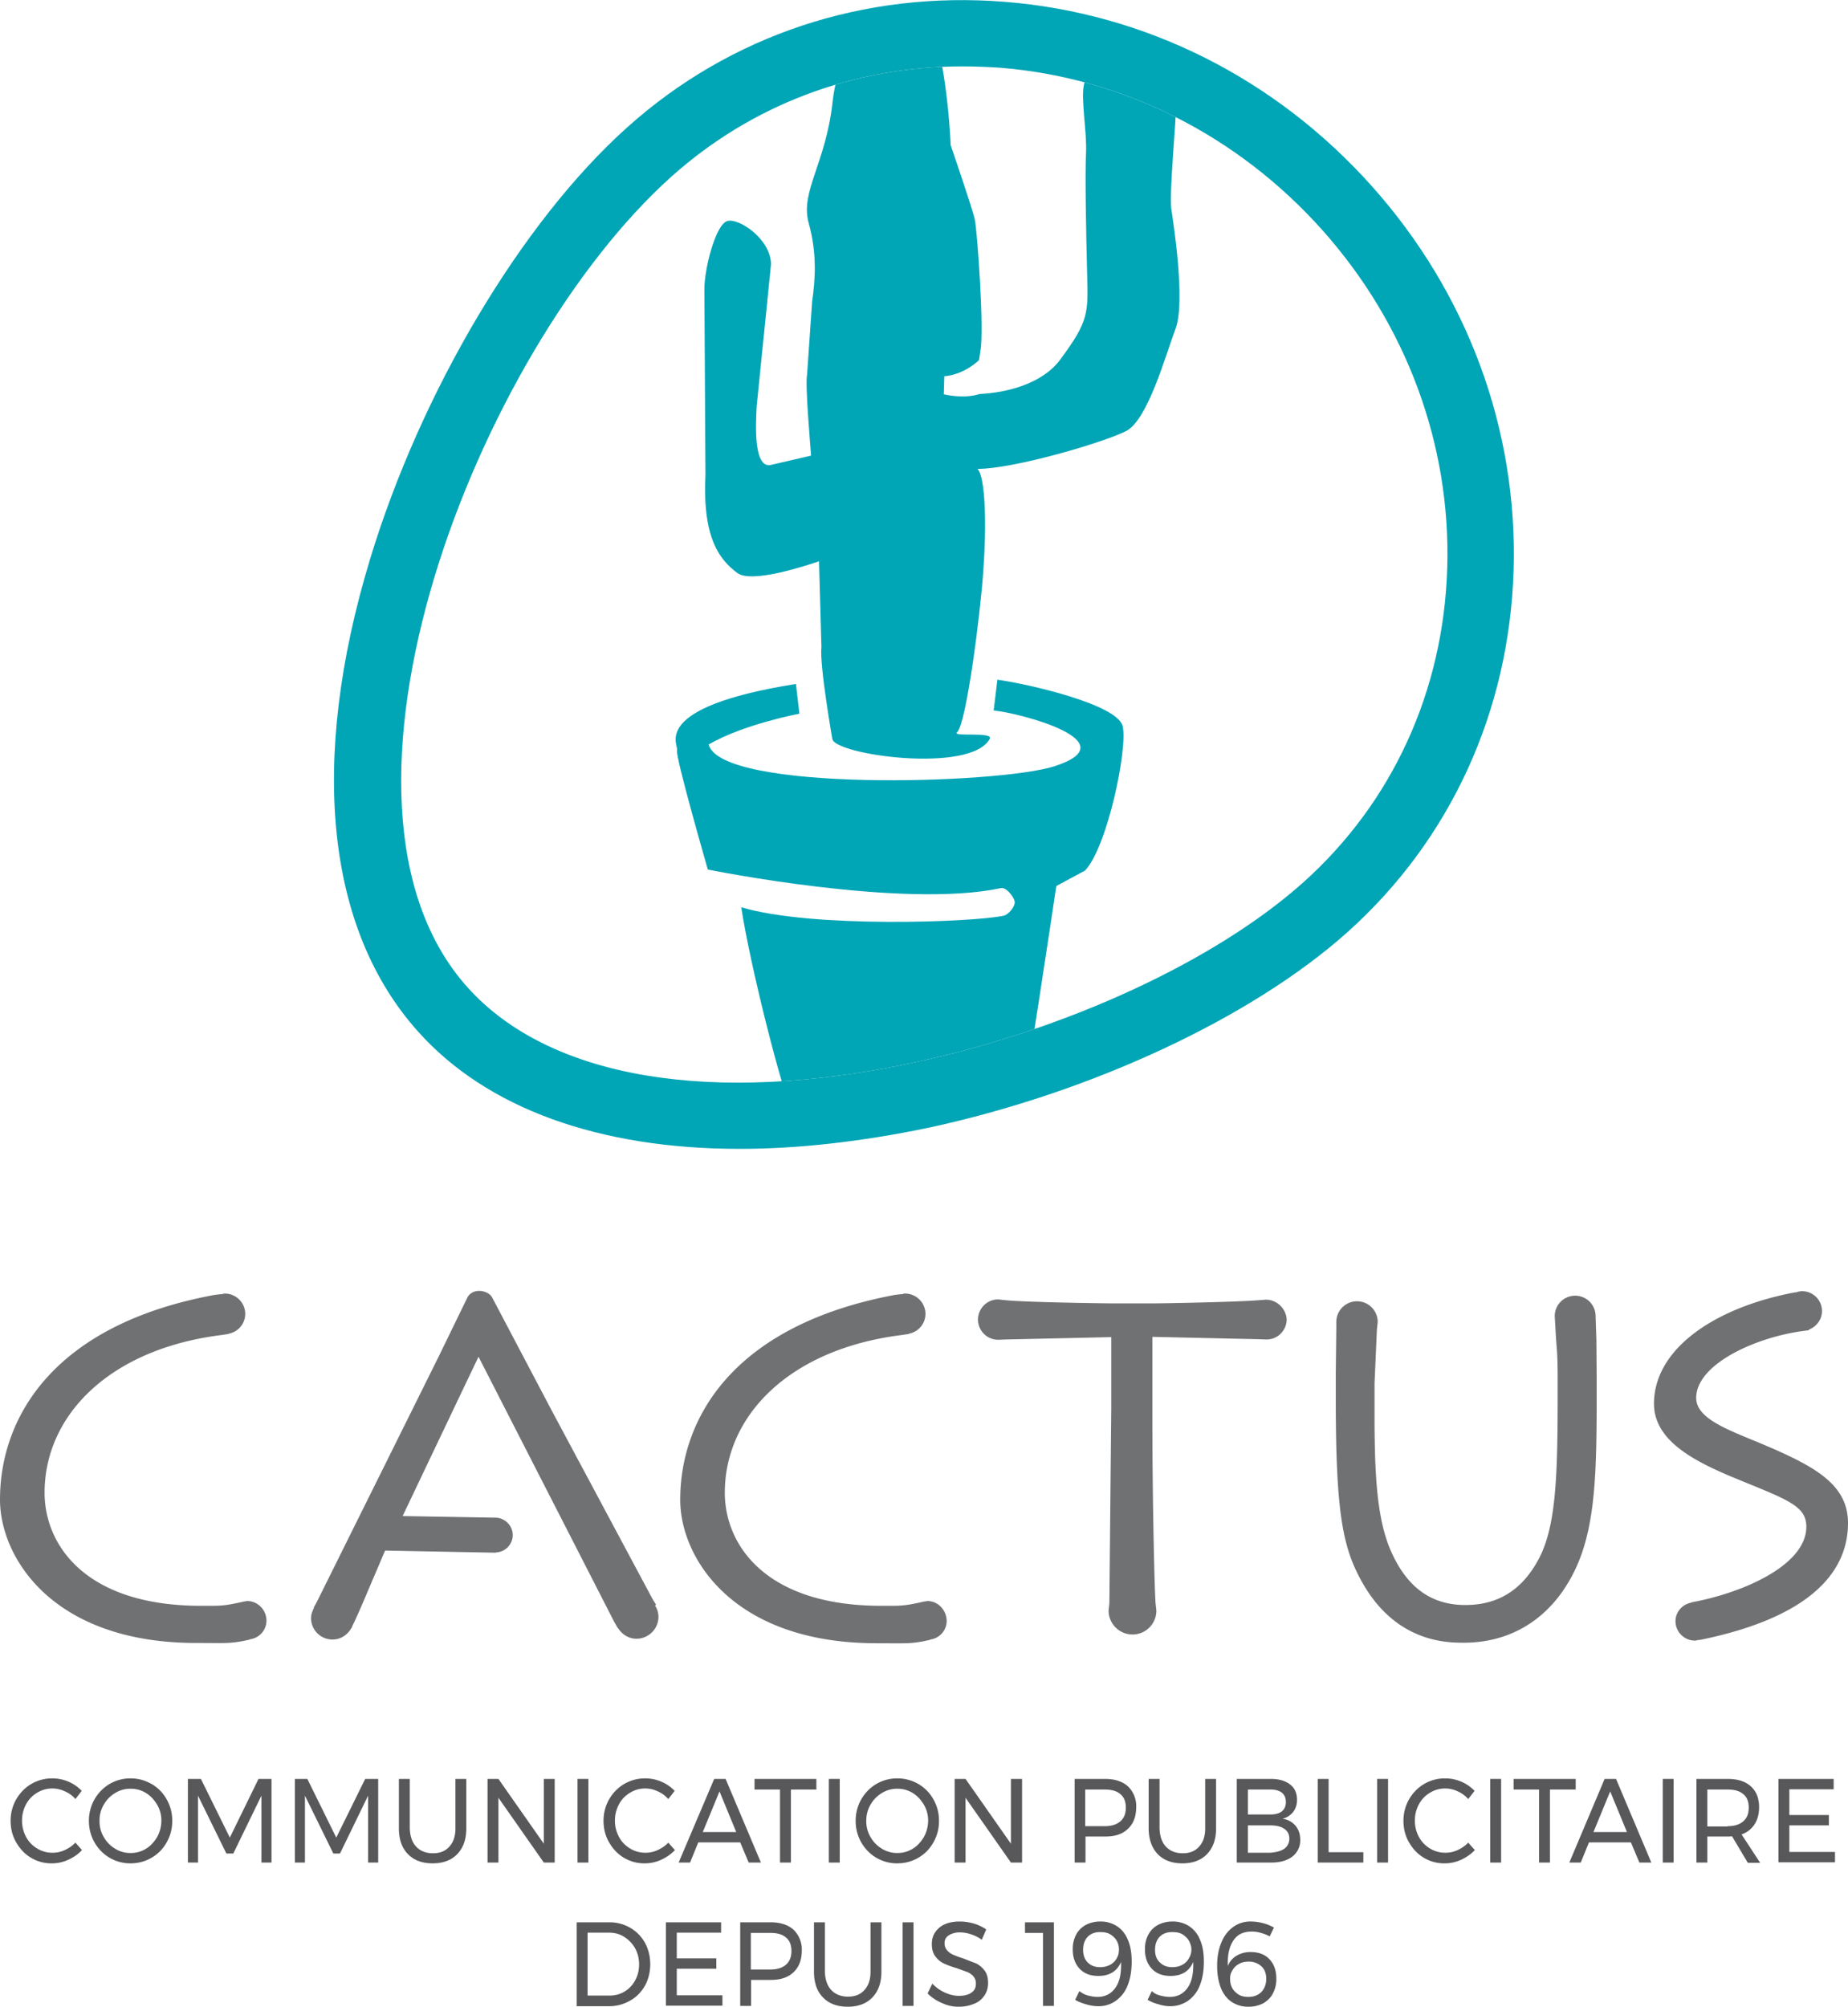
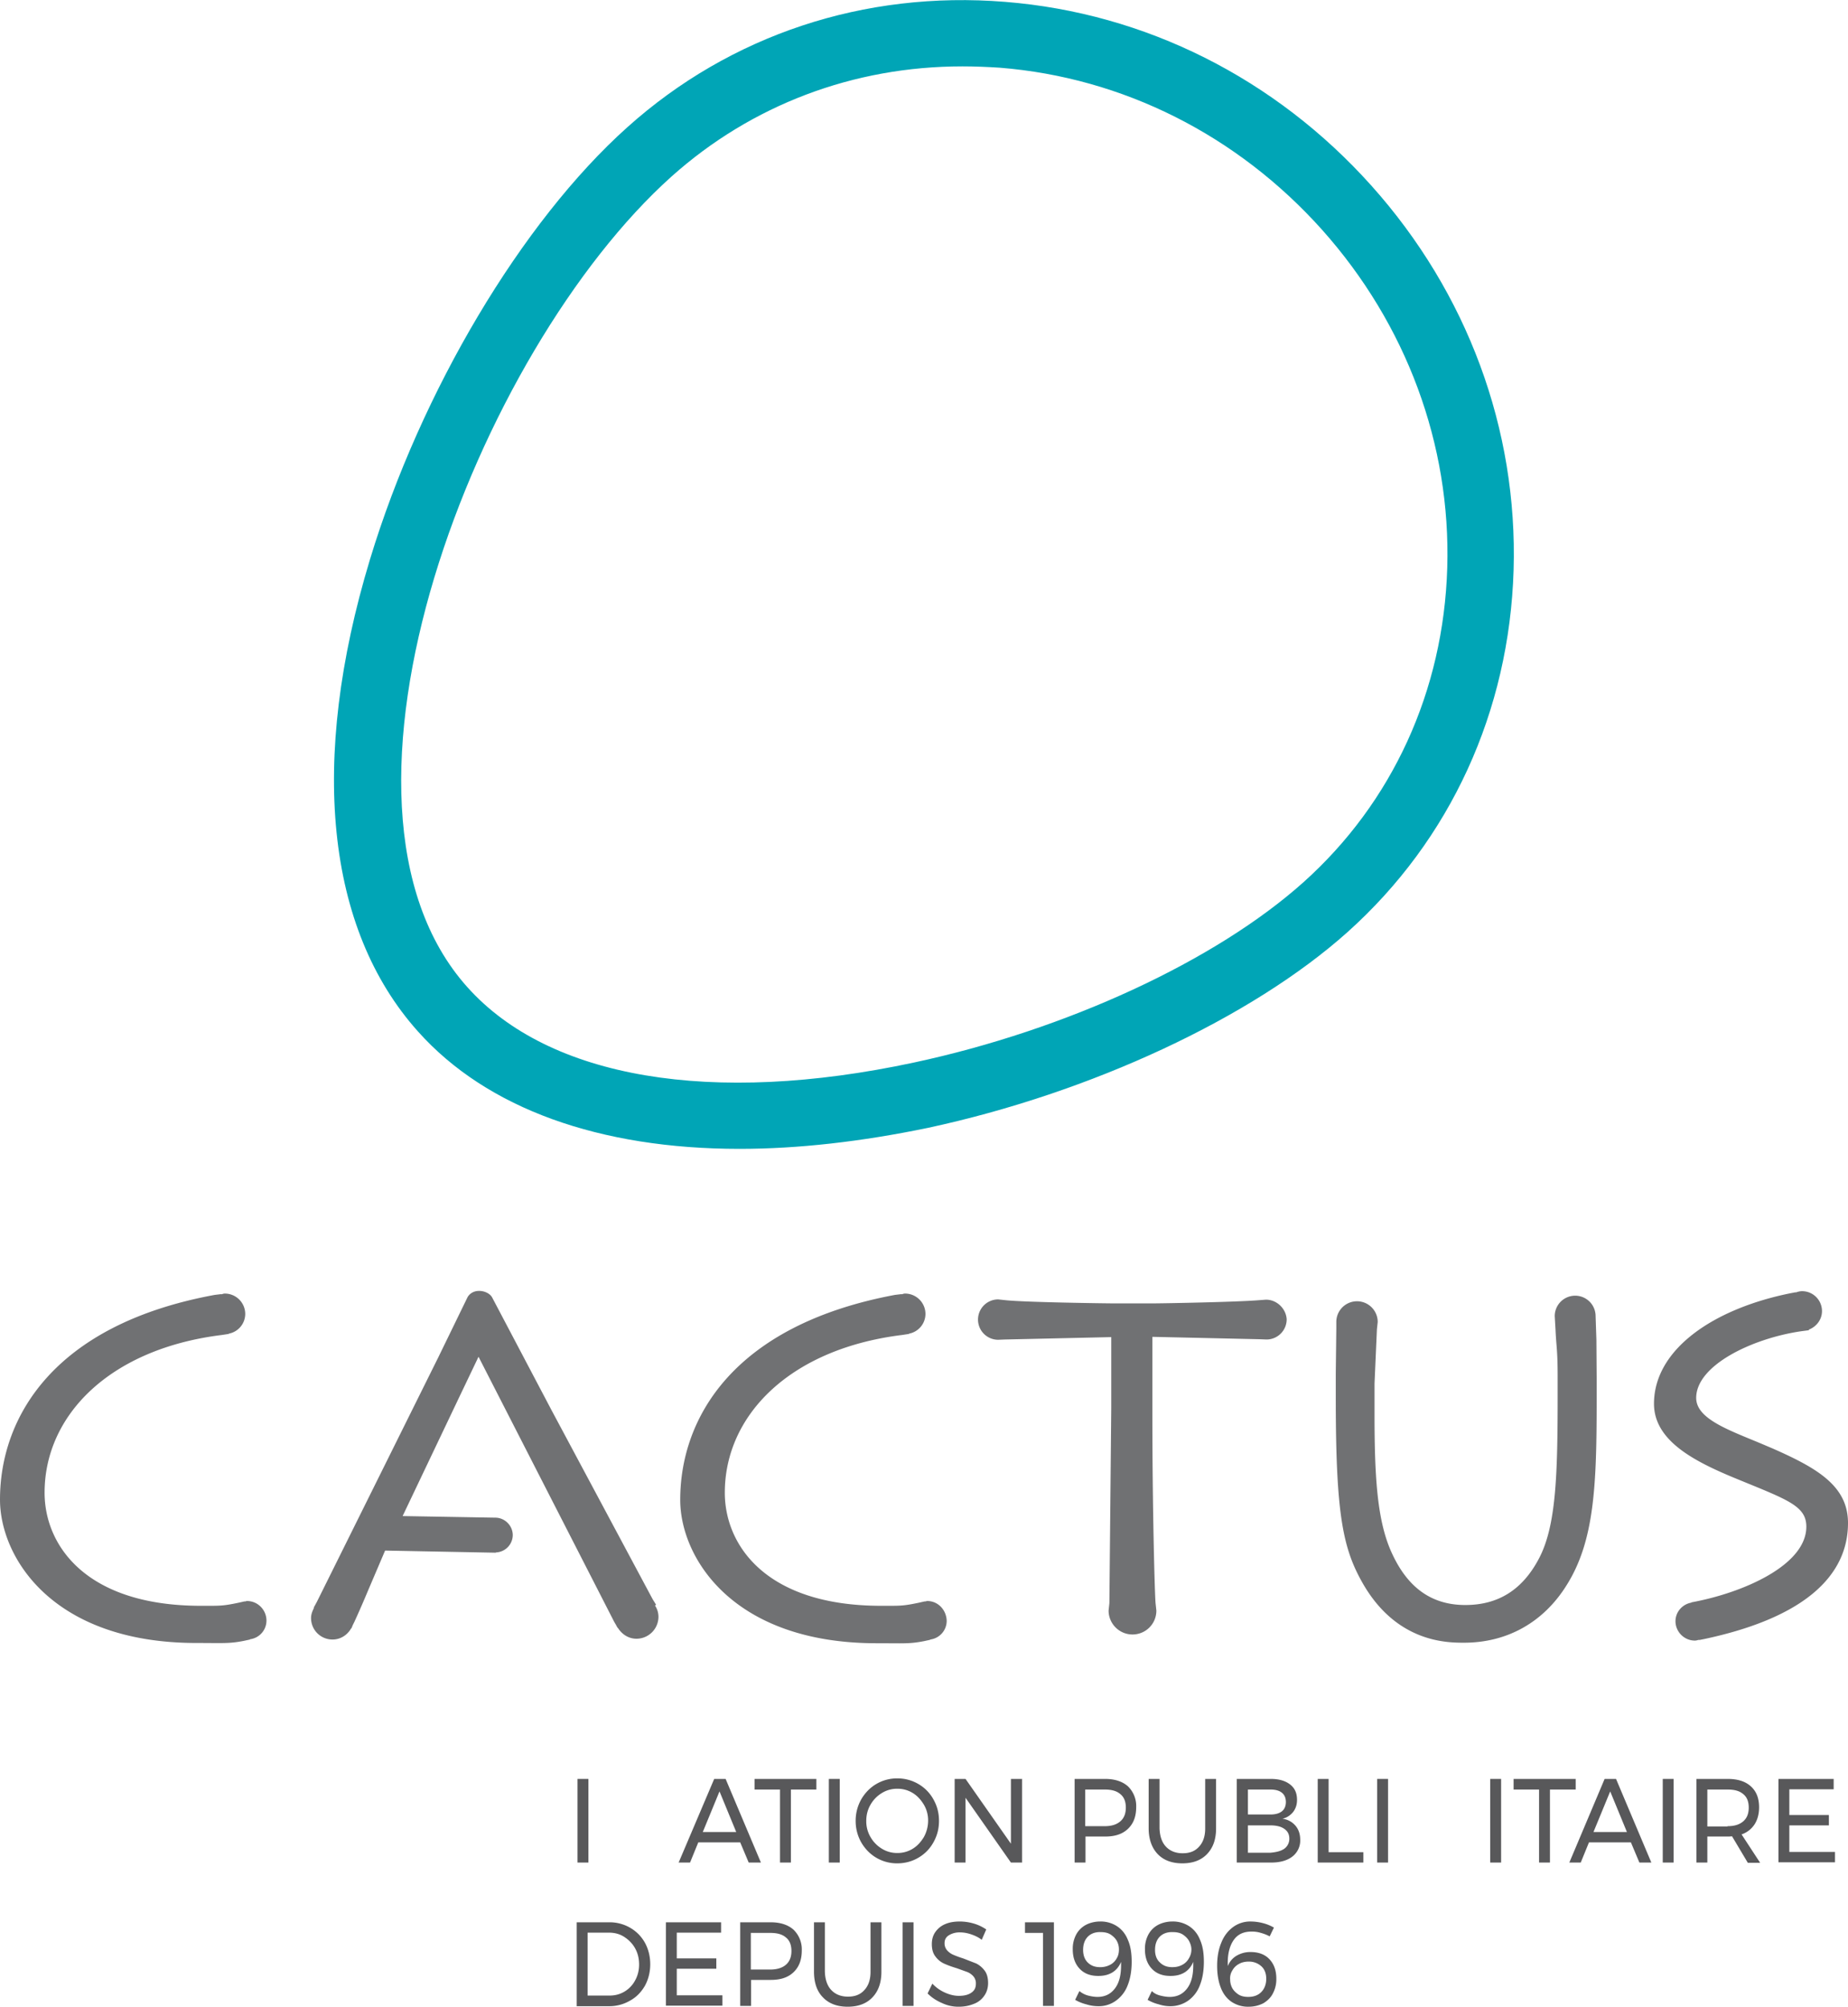
<svg xmlns="http://www.w3.org/2000/svg" xmlns:xlink="http://www.w3.org/1999/xlink" viewBox="0 0 69.63 75.59">
  <path d="M60.12 49.57h0a.77.77 0 1 0-1.54 0h0l.03.52c.03.66.08.74.08 1.78v.61c0 3.05-.05 4.99-.71 6.23-.62 1.17-1.53 1.74-2.77 1.74-1.26 0-2.16-.64-2.76-1.94-.55-1.18-.66-2.8-.66-5.22v-1.18l.09-2.04.03-.28h0a.78.78 0 0 0-1.56 0h0v.25l-.01.85-.01.83v.94c0 4.42.27 5.69 1.05 7.03 1.28 2.18 3.16 2.18 3.78 2.18 1.63 0 3-.77 3.87-2.17 1.05-1.67 1.13-3.76 1.13-7v-.8l-.01-1.44-.03-.89zm6.66 4.98l-.33-.14c-1.25-.53-2.54-.95-2.54-1.76 0-1.23 2.11-2.24 3.95-2.51l.3-.04-.01-.02c.29-.11.5-.38.5-.7a.75.75 0 0 0-.75-.75c-.08 0-.16.02-.24.05v-.01l-.21.04c-2.91.59-5.13 2.12-5.13 4.16 0 1.37 1.47 2.14 2.95 2.76 2.03.84 2.79 1.06 2.79 1.87 0 1.46-2.41 2.5-4.33 2.85v.01c-.34.06-.6.35-.6.7 0 .4.33.73.73.73.06 0 .11-.02.16-.03v.01l.2-.04c3.8-.81 5.41-2.4 5.41-4.37 0-1.4-1.17-2.07-2.85-2.81zm-42.06 5.89l-.13-.21-3.81-7.12-2.24-4.25c-.14-.25-.69-.38-.92-.01l-1.1 2.26-4.58 9.22-.12.22.01.01c-.06.12-.11.24-.11.38 0 .45.36.81.81.81.3 0 .56-.17.7-.42h.01l.02-.05c.01-.02.02-.03.02-.05l.07-.14a38.22 38.22 0 0 0 .52-1.19l.64-1.5 4.17.08v-.01a.66.66 0 0 0 .64-.65c0-.36-.3-.66-.66-.66h-.02l-3.47-.06 2.11-4.43.75-1.57 5.11 9.98.07.12c0 .01.01.01.01.02l.05.09h.01c.15.24.4.41.7.41a.83.83 0 0 0 .83-.83.77.77 0 0 0-.13-.42l.04-.03zM47.7 48.95h0l-.27.02c-.84.07-3.61.12-3.98.12h-1.51c-.24 0-3.29-.04-4.05-.12l-.28-.03h0a.76.76 0 0 0 0 1.52h0l.26-.01 4-.09v2.67l-.07 7.35-.03.28h0c0 .49.4.9.9.9s.9-.4.9-.9h0l-.03-.28c-.03-.33-.12-3.51-.12-7.08v-2.95l4.04.09.26.01a.76.76 0 0 0 .76-.76c-.02-.39-.36-.74-.78-.74zM9.31 60.3c-.03 0-.05.01-.08.02v-.01l-.27.06c-.58.12-.67.11-1.39.11-4.35 0-5.89-2.29-5.89-4.26 0-2.92 2.46-5.42 6.68-5.94l.26-.04v-.01a.76.76 0 0 0 .62-.74.77.77 0 0 0-.77-.77c-.05 0-.09.02-.13.03v-.01l-.25.03C2 49.89 0 53.4 0 56.48c0 2.17 1.97 5.4 7.4 5.4 1.02 0 1.23.03 1.79-.08l.23-.05v-.01a.71.71 0 0 0 .62-.7c0-.41-.33-.74-.73-.74zm25.63 0c-.03 0-.05.01-.08.02v-.01l-.27.06c-.58.12-.67.11-1.39.11-4.35 0-5.89-2.29-5.89-4.26 0-2.92 2.46-5.42 6.68-5.94l.26-.04v-.01a.76.76 0 0 0 .62-.74.77.77 0 0 0-.77-.77c-.05 0-.09.02-.13.03v-.01l-.25.03c-6.09 1.14-8.09 4.64-8.09 7.72 0 2.17 1.97 5.4 7.4 5.4 1.02 0 1.23.03 1.79-.08l.23-.05v-.01a.71.71 0 0 0 .62-.7c-.01-.42-.33-.75-.73-.75z" fill="#707173" />
  <g fill="#58585a">
-     <path d="M2.45 67.47c-.15-.07-.31-.11-.47-.11a1.08 1.08 0 0 0-.58.16 1.11 1.11 0 0 0-.42.44 1.28 1.28 0 0 0-.15.61 1.28 1.28 0 0 0 .15.61 1.11 1.11 0 0 0 .42.44 1.08 1.08 0 0 0 .58.16 1.06 1.06 0 0 0 .46-.1c.15-.07.29-.16.4-.28l.25.28c-.15.16-.33.28-.53.37s-.4.13-.61.13a1.47 1.47 0 0 1-.78-.21c-.24-.14-.42-.34-.56-.58s-.21-.52-.21-.81a1.63 1.63 0 0 1 .21-.81c.14-.24.33-.44.57-.58a1.53 1.53 0 0 1 .79-.21 1.53 1.53 0 0 1 .6.12 1.5 1.5 0 0 1 .51.35l-.24.31c-.1-.13-.24-.22-.39-.29zm3.26-.28c.24.14.43.33.57.58s.21.51.21.81-.07.56-.21.81-.33.44-.57.58-.51.21-.79.21a1.53 1.53 0 0 1-.79-.21c-.24-.14-.43-.34-.57-.58a1.63 1.63 0 0 1-.21-.81 1.63 1.63 0 0 1 .21-.81c.14-.24.33-.44.57-.58a1.54 1.54 0 0 1 .8-.21c.27 0 .53.07.78.21zm-1.37.34a1.21 1.21 0 0 0-.43.44 1.16 1.16 0 0 0-.16.61 1.16 1.16 0 0 0 .16.61 1.21 1.21 0 0 0 .43.44 1.08 1.08 0 0 0 .58.16 1.08 1.08 0 0 0 .58-.16c.18-.11.31-.26.42-.44a1.29 1.29 0 0 0 .16-.61 1.16 1.16 0 0 0-.16-.61c-.11-.18-.24-.33-.42-.44a1.08 1.08 0 0 0-.58-.16 1.08 1.08 0 0 0-.58.16zM7.08 67h.49l1.09 2.21L9.74 67h.49v3.15h-.38v-2.52l-1.06 2.18h-.26l-1.07-2.18v2.52h-.38V67zm4.01 0h.49l1.09 2.21L13.76 67h.49v3.15h-.38v-2.52l-1.06 2.18h-.25l-1.07-2.18v2.52h-.38V67zm4.59 2.55c.15.16.36.25.63.25s.47-.08.62-.25c.15-.16.23-.39.23-.68V67h.41v1.86c0 .41-.11.73-.34.97-.22.23-.53.35-.93.35s-.71-.12-.93-.35c-.23-.23-.34-.56-.34-.97V67h.41v1.86c.01.3.09.53.24.69zM20.49 67h.41v3.15h-.41l-1.71-2.44v2.44h-.41V67h.41l1.71 2.44V67z" />
    <use xlink:href="#B" />
    <use xlink:href="#C" />
    <path d="M28.21 70.15l-.32-.76h-1.58l-.31.76h-.43L26.91 67h.43l1.33 3.15h-.46zM26.48 69h1.26l-.63-1.53-.63 1.53zm1.94-2h2.34v.4h-.96v2.75h-.41V67.4h-.96V67z" />
    <use xlink:href="#B" x="9.47" />
    <path d="M34.6 67.19c.24.14.43.33.57.58s.21.51.21.81-.07.56-.21.81-.33.44-.57.58-.51.21-.79.21a1.53 1.53 0 0 1-.79-.21c-.24-.14-.43-.34-.57-.58a1.63 1.63 0 0 1-.21-.81 1.63 1.63 0 0 1 .21-.81c.14-.24.33-.44.57-.58a1.54 1.54 0 0 1 .8-.21 1.55 1.55 0 0 1 .78.21zm-1.37.34a1.21 1.21 0 0 0-.43.44c-.11.19-.16.39-.16.61a1.16 1.16 0 0 0 .16.61 1.21 1.21 0 0 0 .43.44 1.08 1.08 0 0 0 .58.16 1.08 1.08 0 0 0 .58-.16c.18-.11.31-.26.42-.44a1.29 1.29 0 0 0 .16-.61 1.16 1.16 0 0 0-.16-.61c-.11-.18-.24-.33-.42-.44a1.08 1.08 0 0 0-.58-.16 1.08 1.08 0 0 0-.58.16zM38.1 67h.41v3.15h-.42l-1.71-2.44v2.44h-.41V67h.41l1.71 2.44V67zm4.4.28a1.03 1.03 0 0 1 .31.78c0 .35-.1.62-.31.82s-.49.29-.86.29h-.74v.98h-.41V67h1.15c.37 0 .66.1.86.28zm-.29 1.32c.14-.12.21-.29.21-.52s-.07-.4-.21-.51c-.14-.12-.33-.17-.59-.17h-.73v1.38h.73c.26 0 .45-.06.59-.18zm1.72.95c.15.16.36.25.63.25s.47-.08.62-.25c.15-.16.23-.39.23-.68V67h.41v1.86c0 .41-.11.73-.34.97-.22.23-.53.35-.93.35s-.71-.12-.93-.35-.34-.56-.34-.97V67h.41v1.86c.01.3.09.53.24.69zm4.68-2.34c.18.14.26.33.26.58 0 .18-.05.33-.15.46-.1.12-.23.21-.4.25a.76.76 0 0 1 .49.26c.12.14.18.32.18.53a.76.76 0 0 1-.29.63c-.19.15-.46.23-.8.23h-1.3V67h1.28c.31 0 .55.07.73.21zm-.31 1.01c.1-.08.15-.2.15-.35s-.05-.27-.15-.35-.24-.12-.43-.12h-.85v.94h.85c.18 0 .33-.04.43-.12zm.09 1.41a.46.46 0 0 0 .19-.38c0-.16-.06-.28-.19-.37s-.3-.13-.52-.13h-.85v1.03h.85c.22-.02.39-.06.52-.15zM49.65 67h.41v2.76h1.31v.39h-1.72V67z" />
    <use xlink:href="#B" x="30.13" />
    <use xlink:href="#C" x="30.14" />
    <use xlink:href="#B" x="34.39" />
    <path d="M57.03 67h2.34v.4h-.97v2.75h-.41V67.4h-.96V67zm4.74 3.15l-.32-.76h-1.58l-.31.76h-.43L60.46 67h.43l1.33 3.15h-.45zM60.04 69h1.26l-.63-1.53-.63 1.53z" />
    <use xlink:href="#B" x="40.89" />
    <path d="M65.85 70.15l-.59-.99c-.07.01-.12.01-.17.01h-.76v.98h-.41V67h1.17c.38 0 .67.09.88.28s.31.45.31.79c0 .25-.06.47-.17.64a.95.95 0 0 1-.49.38l.7 1.07h-.47zm-.76-1.37c.26 0 .45-.06.59-.18s.21-.29.21-.52-.07-.4-.21-.51c-.14-.12-.33-.17-.59-.17h-.76v1.39h.76zM67.01 67h2.08v.39h-1.67v.97h1.49v.39h-1.49v1h1.72v.39h-2.13V67zm-43.26 5.61c.24.14.42.33.55.56.13.24.2.51.2.81s-.07.57-.2.81c-.14.24-.32.43-.56.56a1.54 1.54 0 0 1-.8.21h-1.21V72.4h1.22a1.54 1.54 0 0 1 .8.21zm-.22 2.4a1.08 1.08 0 0 0 .4-.42c.1-.18.15-.38.15-.6 0-.23-.05-.43-.15-.61s-.24-.32-.41-.43-.36-.16-.58-.16h-.8v2.37h.82c.22 0 .4-.05.57-.15zm1.56-2.61h2.08v.39H25.5v.97h1.49v.39H25.5v1h1.72v.39h-2.13V72.4zm4.81.28a1.03 1.03 0 0 1 .31.78c0 .35-.1.62-.31.82s-.49.29-.86.29h-.74v.98h-.41V72.4h1.15c.37 0 .66.1.86.28zM29.61 74c.14-.12.21-.29.21-.52s-.07-.4-.21-.51c-.14-.12-.33-.17-.59-.17h-.73v1.38h.73c.25 0 .45-.06.59-.18zm1.71.95c.15.16.36.25.63.25s.47-.08.62-.25c.15-.16.23-.39.23-.68V72.4h.41v1.86c0 .41-.11.73-.34.97-.22.23-.53.35-.93.35s-.71-.12-.93-.35c-.23-.23-.34-.56-.34-.97V72.4h.41v1.86c.01.3.09.53.24.69zm2.69-2.55h.41v3.15h-.41V72.4zm2.57.45c-.15-.05-.29-.07-.41-.07a.77.77 0 0 0-.42.11c-.11.07-.16.17-.16.29a.4.4 0 0 0 .09.27.66.66 0 0 0 .23.17 3.63 3.63 0 0 0 .38.14l.49.19c.12.06.23.15.32.27s.13.28.13.47c0 .18-.05.34-.14.47a.81.81 0 0 1-.39.31c-.17.07-.36.11-.57.11a1.45 1.45 0 0 1-.64-.14c-.21-.09-.39-.21-.54-.36l.18-.37a1.45 1.45 0 0 0 .48.34c.18.08.35.12.52.12.2 0 .36-.04.47-.12.12-.08.17-.19.17-.34a.4.4 0 0 0-.09-.27c-.06-.07-.14-.13-.24-.17l-.39-.14c-.2-.06-.36-.12-.49-.18a.83.83 0 0 1-.32-.27c-.09-.12-.13-.27-.13-.46 0-.17.04-.32.13-.45a.85.85 0 0 1 .37-.3c.16-.07.34-.1.56-.1a1.89 1.89 0 0 1 .53.08c.17.05.33.13.46.22l-.17.39c-.11-.09-.26-.16-.41-.21zm2.04-.45h1.09v3.15h-.41V72.8h-.68v-.4zM41 75.16c.12.03.24.05.35.05.29 0 .5-.11.66-.32s.23-.5.23-.87v-.13c-.07.17-.18.31-.33.4s-.32.13-.53.13c-.3 0-.53-.09-.7-.27s-.26-.42-.26-.73a1.13 1.13 0 0 1 .13-.56.89.89 0 0 1 .36-.36c.15-.08.34-.13.54-.13a1.12 1.12 0 0 1 .64.18c.18.12.32.29.41.52.1.23.14.5.14.82 0 .33-.05.63-.15.88a1.25 1.25 0 0 1-.44.58 1.09 1.09 0 0 1-.67.21 1.5 1.5 0 0 1-.45-.07c-.16-.04-.3-.1-.42-.17l.16-.33a.87.87 0 0 0 .33.17zm-.01-2.22c-.12.12-.18.29-.18.5 0 .2.06.36.17.47.12.12.27.18.47.18a.79.79 0 0 0 .38-.09.6.6 0 0 0 .25-.25c.06-.1.08-.21.08-.33a.66.66 0 0 0-.07-.3c-.05-.1-.13-.18-.23-.25s-.23-.1-.38-.1c-.2-.01-.37.05-.49.17zm2.73 2.22c.12.03.24.05.35.05.29 0 .5-.11.66-.32s.23-.5.23-.87v-.13c-.07.17-.18.31-.33.4s-.32.13-.53.13c-.3 0-.53-.09-.7-.27s-.26-.42-.26-.73a1.13 1.13 0 0 1 .13-.56.89.89 0 0 1 .36-.36c.15-.08.34-.13.54-.13a1.12 1.12 0 0 1 .64.18c.18.12.32.29.41.52.1.23.14.5.14.82 0 .33-.05.63-.15.88a1.25 1.25 0 0 1-.44.58 1.16 1.16 0 0 1-.67.21 1.39 1.39 0 0 1-.44-.07c-.16-.04-.3-.1-.42-.17l.16-.33c.09.09.2.14.32.17zm-.02-2.22c-.12.12-.18.29-.18.5 0 .2.06.36.18.47.12.12.27.18.47.18.15 0 .27-.03.38-.09a.6.6 0 0 0 .25-.25.63.63 0 0 0 .09-.33c0-.1-.03-.2-.08-.3s-.13-.18-.23-.25-.23-.1-.38-.1c-.21-.01-.38.05-.5.17zm3.81-.14a1.12 1.12 0 0 0-.36-.05c-.29 0-.51.1-.66.31s-.23.5-.23.86v.13c.07-.17.18-.3.33-.39a1.02 1.02 0 0 1 .53-.14c.3 0 .54.09.71.27s.26.42.26.73a1.13 1.13 0 0 1-.13.56c-.08.16-.21.28-.36.37-.16.08-.34.13-.55.13a1.12 1.12 0 0 1-.64-.18c-.18-.12-.32-.3-.41-.53s-.14-.5-.14-.83.05-.62.16-.88c.1-.25.25-.44.44-.58a1.09 1.09 0 0 1 .67-.21 1.86 1.86 0 0 1 .45.06c.16.04.3.1.42.17l-.16.33a1.62 1.62 0 0 0-.33-.13zm-.83 1.17a.6.6 0 0 0-.25.25.54.54 0 0 0-.08.33.7.7 0 0 0 .07.31c.05.1.13.18.23.25s.23.1.38.1c.21 0 .37-.06.49-.18s.19-.29.19-.5c0-.2-.06-.36-.18-.47a.69.69 0 0 0-.48-.18c-.14 0-.27.03-.37.09z" />
  </g>
  <defs>
-     <path id="A" d="M36.26 2.5c-4.1 0-7.94 1.45-10.96 4.15-7.32 6.56-13.95 23.55-7.69 30.53 3.08 3.44 9.21 4.47 16.82 2.84h0c5.75-1.23 11.37-3.83 14.68-6.79 3.36-3.01 5.28-7.21 5.42-11.84.14-4.65-1.54-9.18-4.72-12.74-3.19-3.56-7.5-5.73-12.14-6.1-.47-.03-.94-.05-1.41-.05z" />
    <path id="B" d="M21.76 67h.41v3.15h-.41V67z" />
-     <path id="C" d="M24.79 67.47c-.15-.07-.31-.11-.47-.11a1.08 1.08 0 0 0-.58.16 1.11 1.11 0 0 0-.42.44 1.28 1.28 0 0 0-.15.61 1.28 1.28 0 0 0 .15.61 1.11 1.11 0 0 0 .42.44 1.08 1.08 0 0 0 .58.16 1.06 1.06 0 0 0 .46-.1c.15-.07.29-.16.4-.28l.25.28c-.15.16-.33.28-.53.37s-.4.13-.61.13a1.47 1.47 0 0 1-.78-.21c-.24-.14-.42-.34-.56-.58s-.21-.52-.21-.81a1.63 1.63 0 0 1 .21-.81c.14-.24.33-.44.57-.58a1.53 1.53 0 0 1 .79-.21 1.53 1.53 0 0 1 .6.12 1.5 1.5 0 0 1 .51.35l-.24.31c-.11-.13-.24-.22-.39-.29z" />
  </defs>
  <clipPath id="D">
    <use xlink:href="#A" />
  </clipPath>
  <g clip-path="url(#D)" fill="#00a5b6">
    <path d="M44.13 7.85c-.08-.54.19-3.33.19-4.03s-.62-2.44-1.6-3.18-1.39.74-1.69 1.4c-.31.66-.07.66-.19 1.16s.12 1.82.08 2.56 0 2.94.04 4.49.08 1.82-1.01 3.29c-.67.91-2 1.25-3.04 1.3-.63.2-1.35.01-1.35.01l.02-.68c.77-.06 1.31-.61 1.31-.61l.05-.35c.15-.78-.12-4.52-.21-4.94s-.91-2.8-.91-2.8-.1-2.76-.7-4.5c-.19-.9-1.55-.81-1.97-.6 0 0-1.53 1.16-1.78 3.47s-1.23 3.38-.9 4.56.24 2.18.13 2.95l-.19 2.75c-.08.39.12 2.63.15 3.06l-1.51.35c-.66.15-.58-1.51-.54-2.21l.54-5.34c0-.96-1.24-1.78-1.66-1.63-.43.15-.85 1.78-.85 2.56l.04 7.01c-.12 2.44.58 3.21 1.2 3.68.55.41 2.63-.29 3.08-.44l.09 3.23c-.08.66.41 3.46.41 3.46.09.6 5.21 1.32 5.93 0 .16-.29-1.44-.06-1.23-.25.35-.31.88-4.46.99-6.09.12-1.63.09-3.52-.22-3.83 1.39 0 4.8-1.01 5.61-1.43.81-.43 1.47-2.83 1.86-3.87.37-1.03-.09-3.97-.17-4.51zM37.58 25.6l-.14 1.16c.99.09 5.13 1.18 2.29 2.1-2.12.68-12.56.97-13.03-.82 1.33-.77 3.42-1.16 3.42-1.16l-.13-1.12c-5.58.89-4.4 2.31-4.48 2.5s1.16 4.49 1.16 4.49 7.34 1.49 11.04.7c.19-.05.47.3.52.49.04.19-.23.51-.42.55-1.11.24-7.21.48-9.88-.32.3 2.03 1.54 7.03 2 7.91 4.21 1.32 8.37.06 8.48-.05.12-.12 1.39-8.66 1.39-8.66l1.08-.58c.85-.89 1.62-4.63 1.42-5.44-.19-.82-3.56-1.59-4.72-1.75z" />
  </g>
  <path d="M27.87 43.27c-5.27 0-9.52-1.51-12.12-4.42-3.47-3.87-4.11-10.19-1.81-17.78 1.92-6.33 5.72-12.72 9.7-16.28C27.51 1.32 32.56-.36 37.87.07c5.28.42 10.18 2.88 13.8 6.92s5.52 9.18 5.36 14.48c-.16 5.32-2.38 10.16-6.25 13.63-3.62 3.24-9.68 6.06-15.82 7.38-2.51.52-4.89.79-7.09.79zM36.26 2.5c-4.1 0-7.94 1.45-10.96 4.15-7.32 6.56-13.95 23.55-7.69 30.53 3.08 3.44 9.21 4.47 16.82 2.84h0c5.75-1.23 11.37-3.83 14.68-6.79 3.36-3.01 5.28-7.21 5.42-11.84.14-4.65-1.54-9.18-4.72-12.74-3.19-3.56-7.5-5.73-12.14-6.1-.47-.03-.94-.05-1.41-.05z" fill="#00a5b6" />
</svg>